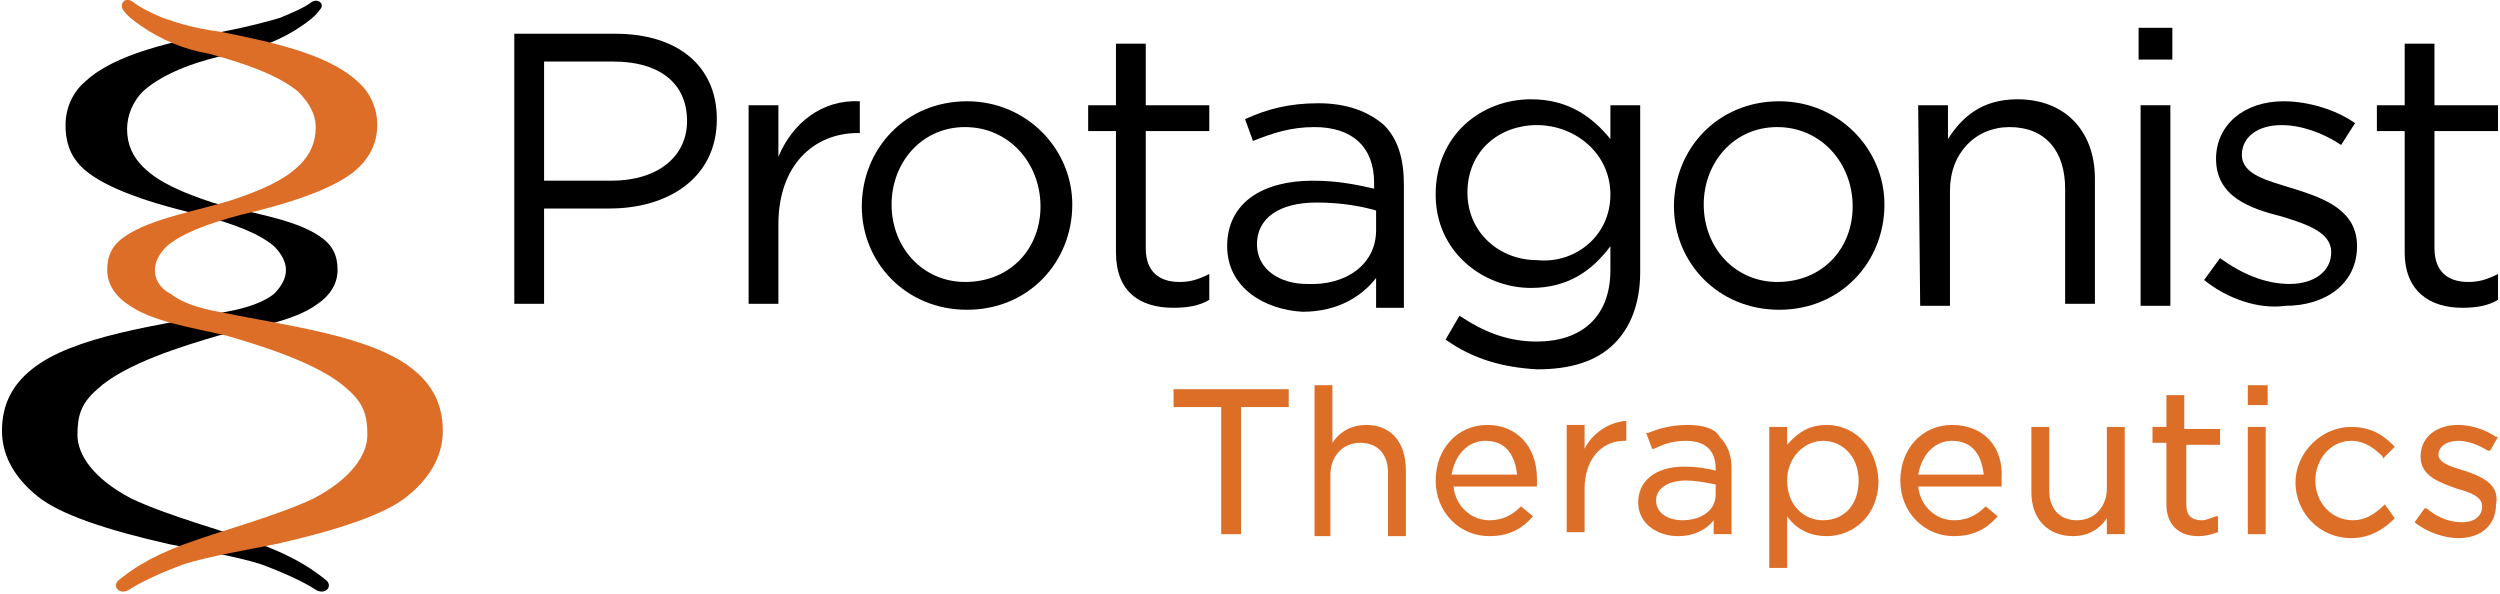
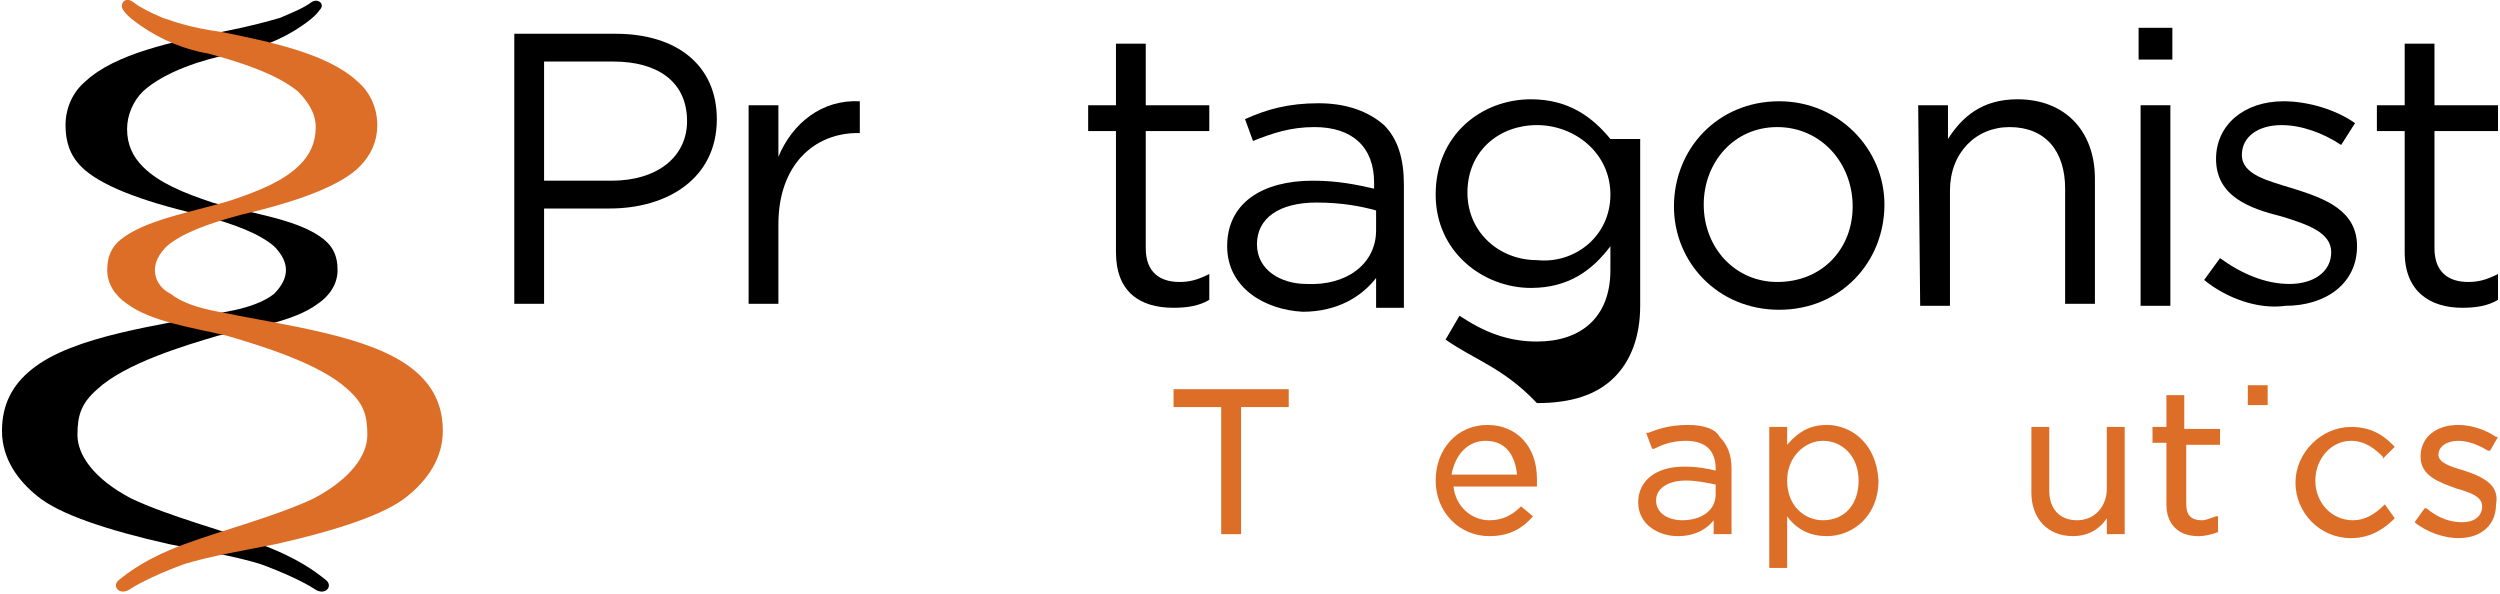
<svg xmlns="http://www.w3.org/2000/svg" version="1.1" id="Layer_1" x="0px" y="0px" viewBox="0 0 125.9 29.9" style="enable-background:new 0 0 125.9 29.9;" xml:space="preserve">
  <style type="text/css">
	.st0{fill:#DD6E28;}
</style>
  <g>
    <g>
      <g>
        <path d="M25.9,1.7H31c3.1,0,5.1,1.6,5.1,4.3l0,0c0,3-2.5,4.5-5.4,4.5h-3.3v4.8h-1.5V1.7z M30.8,9.1c2.3,0,3.8-1.2,3.8-3l0,0     c0-2-1.5-3-3.7-3h-3.5v6H30.8z" />
        <path d="M37.7,5.3h1.5v2.6c0.7-1.7,2.2-2.9,4.1-2.8v1.6h-0.1c-2.2,0-4,1.6-4,4.6v4h-1.5V5.3z" />
-         <path d="M43.4,10.4L43.4,10.4c0-2.9,2.2-5.3,5.3-5.3c3,0,5.3,2.4,5.3,5.2l0,0c0,2.9-2.2,5.3-5.3,5.3     C45.6,15.6,43.4,13.2,43.4,10.4z M52.4,10.4L52.4,10.4c0-2.2-1.6-4-3.8-4s-3.7,1.8-3.7,3.9l0,0c0,2.2,1.6,3.9,3.7,3.9     C50.9,14.2,52.4,12.5,52.4,10.4z" />
        <path d="M56.2,12.7V6.6h-1.4V5.3h1.4V2.2h1.5v3.1h3.2v1.3h-3.2v5.9c0,1.2,0.7,1.7,1.7,1.7c0.5,0,0.9-0.1,1.5-0.4v1.3     c-0.5,0.3-1.1,0.4-1.8,0.4C57.4,15.5,56.2,14.7,56.2,12.7z" />
        <path d="M61.8,12.4L61.8,12.4c0-2.2,1.8-3.3,4.3-3.3c1.3,0,2.2,0.2,3.1,0.4V9.2c0-1.8-1.1-2.8-3-2.8c-1.2,0-2.1,0.3-3.1,0.7     L62.7,6c1.1-0.5,2.2-0.8,3.7-0.8c1.4,0,2.5,0.4,3.3,1.1c0.7,0.7,1,1.7,1,3v6.2h-1.4V14c-0.7,0.9-1.9,1.7-3.7,1.7     C63.7,15.6,61.8,14.5,61.8,12.4z M69.3,11.6v-1c-0.7-0.2-1.7-0.4-3-0.4c-1.9,0-3,0.8-3,2.1l0,0c0,1.3,1.2,2,2.5,2     C67.8,14.4,69.3,13.3,69.3,11.6z" />
-         <path d="M72.8,17.1l0.7-1.2c1.2,0.8,2.4,1.3,3.9,1.3c2.2,0,3.7-1.2,3.7-3.6v-1.2c-0.9,1.2-2.1,2.1-4,2.1c-2.4,0-4.8-1.8-4.8-4.7     l0,0c0-3,2.3-4.8,4.8-4.8c1.9,0,3.1,0.9,4,2V5.3h1.5v8.4c0,1.6-0.5,2.8-1.3,3.6c-0.9,0.9-2.2,1.3-3.9,1.3     C75.7,18.5,74.2,18.1,72.8,17.1z M81.1,9.8L81.1,9.8c0-2.1-1.8-3.5-3.7-3.5c-1.9,0-3.5,1.3-3.5,3.4l0,0c0,2,1.6,3.4,3.5,3.4     C79.3,13.3,81.1,11.9,81.1,9.8z" />
+         <path d="M72.8,17.1l0.7-1.2c1.2,0.8,2.4,1.3,3.9,1.3c2.2,0,3.7-1.2,3.7-3.6v-1.2c-0.9,1.2-2.1,2.1-4,2.1c-2.4,0-4.8-1.8-4.8-4.7     l0,0c0-3,2.3-4.8,4.8-4.8c1.9,0,3.1,0.9,4,2h1.5v8.4c0,1.6-0.5,2.8-1.3,3.6c-0.9,0.9-2.2,1.3-3.9,1.3     C75.7,18.5,74.2,18.1,72.8,17.1z M81.1,9.8L81.1,9.8c0-2.1-1.8-3.5-3.7-3.5c-1.9,0-3.5,1.3-3.5,3.4l0,0c0,2,1.6,3.4,3.5,3.4     C79.3,13.3,81.1,11.9,81.1,9.8z" />
        <path d="M84.3,10.4L84.3,10.4c0-2.9,2.2-5.3,5.3-5.3c3,0,5.3,2.4,5.3,5.2l0,0c0,2.9-2.2,5.3-5.3,5.3     C86.5,15.6,84.3,13.2,84.3,10.4z M93.3,10.4L93.3,10.4c0-2.2-1.6-4-3.8-4c-2.2,0-3.7,1.8-3.7,3.9l0,0c0,2.2,1.6,3.9,3.7,3.9     C91.8,14.2,93.3,12.5,93.3,10.4z" />
        <path d="M96.6,5.3h1.5V7c0.7-1.1,1.7-2,3.5-2c2.4,0,3.9,1.6,3.9,4v6.3H104V9.5c0-1.9-1-3.1-2.8-3.1c-1.7,0-3,1.3-3,3.2v5.8h-1.5     L96.6,5.3L96.6,5.3z" />
        <path d="M107.7,1.4h1.7V3h-1.7V1.4z M107.8,5.3h1.5v10.1h-1.5V5.3z" />
        <path d="M111,14.1l0.8-1.1c1.1,0.8,2.3,1.3,3.5,1.3s2.1-0.6,2.1-1.6l0,0c0-1-1.2-1.4-2.5-1.8c-1.6-0.4-3.3-1-3.3-2.9l0,0     c0-1.7,1.4-2.9,3.4-2.9c1.2,0,2.6,0.4,3.6,1.1l-0.7,1.1c-0.9-0.6-2-1-3-1c-1.2,0-2,0.6-2,1.5l0,0c0,1,1.3,1.3,2.6,1.7     c1.6,0.5,3.2,1.1,3.2,2.9l0,0c0,1.9-1.6,3-3.6,3C113.7,15.6,112.1,15,111,14.1z" />
        <path d="M121.1,12.7V6.6h-1.4V5.3h1.4V2.2h1.5v3.1h3.2v1.3h-3.2v5.9c0,1.2,0.7,1.7,1.7,1.7c0.5,0,0.9-0.1,1.5-0.4v1.3     c-0.5,0.3-1.1,0.4-1.8,0.4C122.4,15.5,121.1,14.7,121.1,12.7z" />
      </g>
      <path d="M11.7,2.7C10.2,3,8.3,3.6,7.2,4.6C6.7,5.1,6.4,5.8,6.4,6.5c0,0.8,0.3,1.4,0.8,1.9c0.8,0.8,2,1.3,3.5,1.8    c1.7,0.5,4.1,0.8,5.4,1.7c0.6,0.4,0.9,0.9,0.9,1.7c0,0.7-0.4,1.3-1,1.7c-1.2,0.9-3.3,1.2-5,1.6c-1.7,0.5-4.7,1.4-6.1,2.7    c-0.8,0.7-1,1.3-1,2.3s0.8,2.2,2.7,3.2c1.9,0.9,4.6,1.6,6.5,2.3c1.9,0.7,2.8,1.4,3.3,1.8c0.4,0.3,0,0.8-0.5,0.5    c-0.6-0.4-1.7-0.9-2.8-1.3c-1.3-0.4-3.1-0.7-4.6-1C5.4,26.7,3,25.9,1.9,25c-1-0.8-1.8-1.9-1.8-3.3c0-1.3,0.5-2.3,1.5-3.1    c2.1-1.7,6.4-2.2,9.8-2.9c1.1-0.2,1.9-0.5,2.4-0.9c0.4-0.4,0.6-0.8,0.6-1.2s-0.2-0.8-0.6-1.2c-0.7-0.6-1.9-1.1-3.8-1.6    c-3-0.7-5-1.5-5.9-2.4C3.5,7.8,3.3,7.1,3.3,6.3c0-0.9,0.4-1.7,1-2.2c1.5-1.4,4.4-2,6.9-2.5c1.5-0.3,2.2-0.5,2.9-0.7    c0.7-0.3,1.2-0.5,1.6-0.8c0.3-0.2,0.7,0.1,0.4,0.4c-0.2,0.3-0.6,0.6-0.9,0.8C14.2,2,12.9,2.5,11.7,2.7" />
    </g>
    <g>
      <g>
        <g>
          <polygon class="st0" points="59.1,20.5 61.5,20.5 61.5,26.9 62.5,26.9 62.5,20.5 64.9,20.5 64.9,19.6 59.1,19.6     " />
-           <path class="st0" d="M68.8,21.4c-0.7,0-1.3,0.3-1.7,0.9v-2.9h-0.9V27H67v-3.1c0-0.9,0.6-1.6,1.5-1.6s1.4,0.6,1.4,1.5V27h0.9      v-3.3C70.8,22.2,70,21.4,68.8,21.4z" />
          <path class="st0" d="M74.9,21.4c-1.5,0-2.6,1.2-2.6,2.8l0,0c0,1.6,1.2,2.8,2.7,2.8c0.9,0,1.6-0.3,2.2-1l0,0l-0.6-0.5l0,0      c-0.5,0.5-1,0.7-1.6,0.7c-0.9,0-1.7-0.7-1.8-1.7h4.2v-0.1c0-0.1,0-0.2,0-0.3C77.4,22.5,76.4,21.4,74.9,21.4z M74.8,22.2      c1.1,0,1.5,0.8,1.6,1.7h-3.3C73.3,22.8,74,22.2,74.8,22.2z" />
-           <path class="st0" d="M79.8,22.6v-1.2h-0.9v5.4h0.9v-2.2c0-1.4,0.8-2.4,2-2.4h0.1v-1h-0.1C81,21.3,80.2,21.8,79.8,22.6z" />
          <path class="st0" d="M85,21.4c-0.9,0-1.5,0.2-2,0.4h-0.1l0.3,0.8h0.1c0.4-0.2,0.9-0.4,1.6-0.4c1,0,1.5,0.5,1.5,1.4v0.1      c-0.4-0.1-0.9-0.2-1.6-0.2c-1.4,0-2.3,0.7-2.3,1.8l0,0c0,1.1,1,1.7,2,1.7c0.9,0,1.5-0.4,1.8-0.8v0.7h0.9v-3.3      c0-0.7-0.2-1.2-0.6-1.6C86.4,21.6,85.8,21.4,85,21.4z M84.7,26.2c-0.6,0-1.3-0.3-1.3-1l0,0c0-0.6,0.6-1,1.5-1      c0.5,0,1,0.1,1.5,0.2v0.5C86.4,25.7,85.7,26.2,84.7,26.2z" />
          <path class="st0" d="M92,21.4c-0.8,0-1.4,0.3-2,1v-0.9h-0.9v7.1H90V26c0.5,0.7,1.2,1,2,1c1.3,0,2.6-1,2.6-2.8l0,0      C94.5,22.3,93.2,21.4,92,21.4z M91.8,22.2c1,0,1.8,0.8,1.8,2l0,0c0,1.2-0.7,2-1.8,2c-0.9,0-1.8-0.7-1.8-2l0,0      C90,23,90.9,22.2,91.8,22.2z" />
-           <path class="st0" d="M98.3,21.4c-1.5,0-2.6,1.2-2.6,2.8l0,0c0,1.6,1.2,2.8,2.7,2.8c0.9,0,1.6-0.3,2.2-1l0,0l-0.6-0.5l0,0      c-0.5,0.5-1,0.7-1.6,0.7c-0.9,0-1.7-0.7-1.8-1.7h4.2v-0.1c0-0.1,0-0.2,0-0.3C100.9,22.5,99.9,21.4,98.3,21.4z M98.3,22.2      c1.1,0,1.5,0.8,1.6,1.7h-3.3C96.8,22.8,97.5,22.2,98.3,22.2z" />
          <path class="st0" d="M106.1,24.6c0,0.9-0.6,1.6-1.5,1.6s-1.4-0.6-1.4-1.5v-3.2h-0.9v3.3c0,1.3,0.8,2.2,2.1,2.2      c0.7,0,1.3-0.3,1.7-0.9v0.8h0.9v-5.4h-0.9C106.1,21.5,106.1,24.6,106.1,24.6z" />
          <path class="st0" d="M110,19.9h-0.9v1.6h-0.7v0.8h0.7v3.1c0,1,0.6,1.6,1.6,1.6c0.4,0,0.7-0.1,1-0.2l0,0V26h-0.1      c-0.3,0.1-0.5,0.2-0.7,0.2c-0.6,0-0.8-0.3-0.8-0.8v-3h1.7v-0.8H110V19.9z" />
          <g>
            <rect x="113.2" y="19.4" class="st0" width="1" height="1" />
          </g>
-           <rect x="113.2" y="21.5" class="st0" width="0.9" height="5.4" />
          <path class="st0" d="M120.1,25.4c-0.5,0.5-1,0.8-1.6,0.8c-1.1,0-1.9-0.9-1.9-2l0,0c0-1.1,0.8-2,1.8-2c0.7,0,1.2,0.4,1.6,0.8v0.1      l0.6-0.6l0,0c-0.4-0.4-1-1-2.2-1c-1.5,0-2.8,1.3-2.8,2.8l0,0c0,1.5,1.2,2.8,2.8,2.8c1.1,0,1.8-0.6,2.2-1l0,0L120.1,25.4      L120.1,25.4z" />
          <path class="st0" d="M124.1,23.7L124.1,23.7c-0.7-0.2-1.3-0.4-1.3-0.8l0,0c0-0.4,0.4-0.7,1-0.7c0.5,0,1,0.2,1.5,0.5h0.1l0.4-0.7      h-0.1c-0.6-0.4-1.3-0.6-1.9-0.6c-1.1,0-1.9,0.6-1.9,1.6l0,0c0,1,1,1.3,1.8,1.6c0.7,0.2,1.3,0.4,1.3,0.9l0,0c0,0.5-0.4,0.8-1,0.8      s-1.2-0.2-1.8-0.7h-0.1l-0.5,0.7l0,0c0.6,0.5,1.5,0.8,2.2,0.8c1.2,0,1.9-0.7,1.9-1.7l0,0C125.9,24.4,125,24,124.1,23.7z" />
        </g>
      </g>
      <path class="st0" d="M10.5,2.7c1.5,0.4,3.4,1,4.5,1.9c0.5,0.5,0.9,1.1,0.9,1.8c0,0.8-0.3,1.4-0.8,1.9c-0.8,0.8-2,1.3-3.5,1.8    c-1.6,0.5-4,0.9-5.3,1.8c-0.6,0.4-0.9,0.9-0.9,1.7c0,0.7,0.4,1.3,1,1.7c1.2,0.9,3.3,1.2,5,1.6c1.7,0.5,4.7,1.4,6.1,2.7    c0.8,0.7,1,1.3,1,2.3s-0.8,2.2-2.7,3.2c-1.9,0.9-4.6,1.6-6.5,2.3c-1.9,0.7-2.8,1.4-3.3,1.8c-0.4,0.3,0,0.8,0.5,0.5    c0.6-0.4,1.7-0.9,2.8-1.3c1.3-0.4,3.1-0.7,4.6-1c3.1-0.7,5.5-1.5,6.6-2.4c1-0.8,1.8-1.9,1.8-3.3c0-1.3-0.5-2.3-1.5-3.1    c-2.1-1.7-6.4-2.2-9.8-2.9c-1.1-0.2-1.9-0.5-2.4-0.9C8,14.5,7.8,14,7.8,13.6s0.2-0.8,0.6-1.2c0.7-0.6,1.9-1.1,3.8-1.6    c3-0.7,5-1.5,5.9-2.4C18.7,7.8,19,7.1,19,6.3c0-0.9-0.4-1.7-1-2.2c-1.5-1.4-4.4-2-6.9-2.5C9.6,1.4,8.8,1.1,8.2,0.9    C7.5,0.6,7.1,0.4,6.7,0.1C6.3-0.2,6,0.2,6.2,0.5s0.6,0.6,0.9,0.8C8.1,2,9.3,2.5,10.5,2.7" />
    </g>
  </g>
</svg>